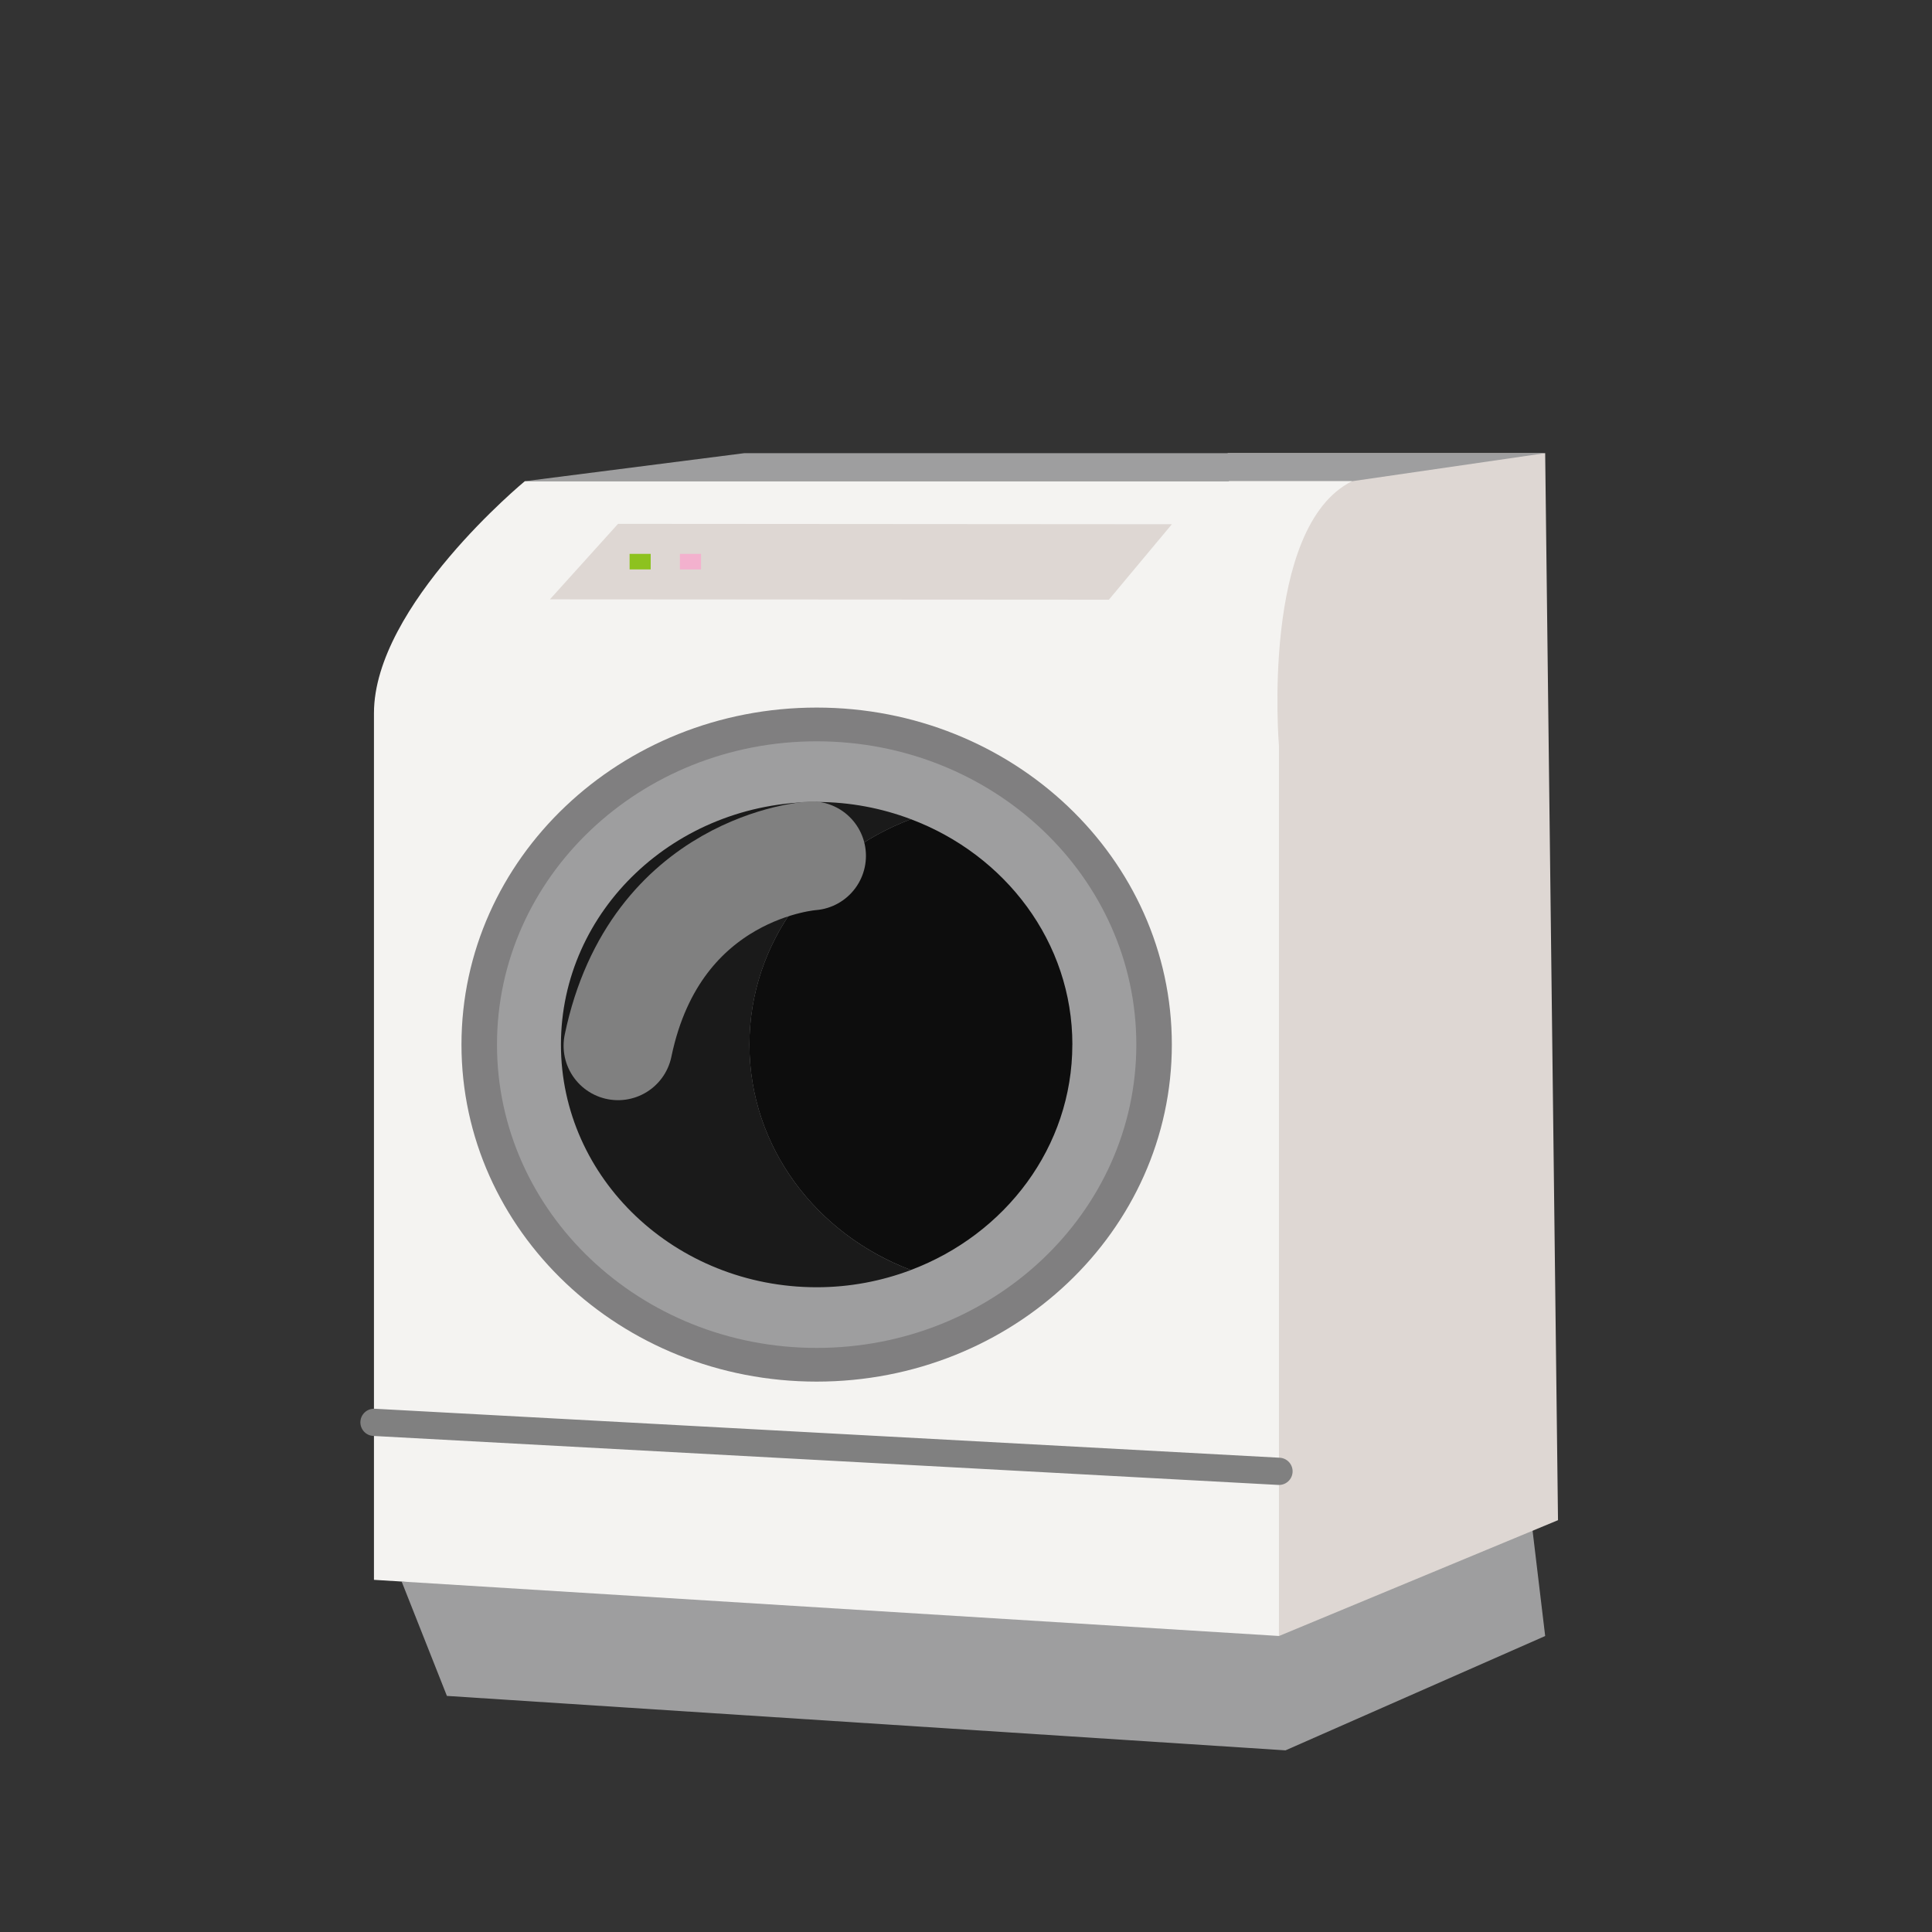
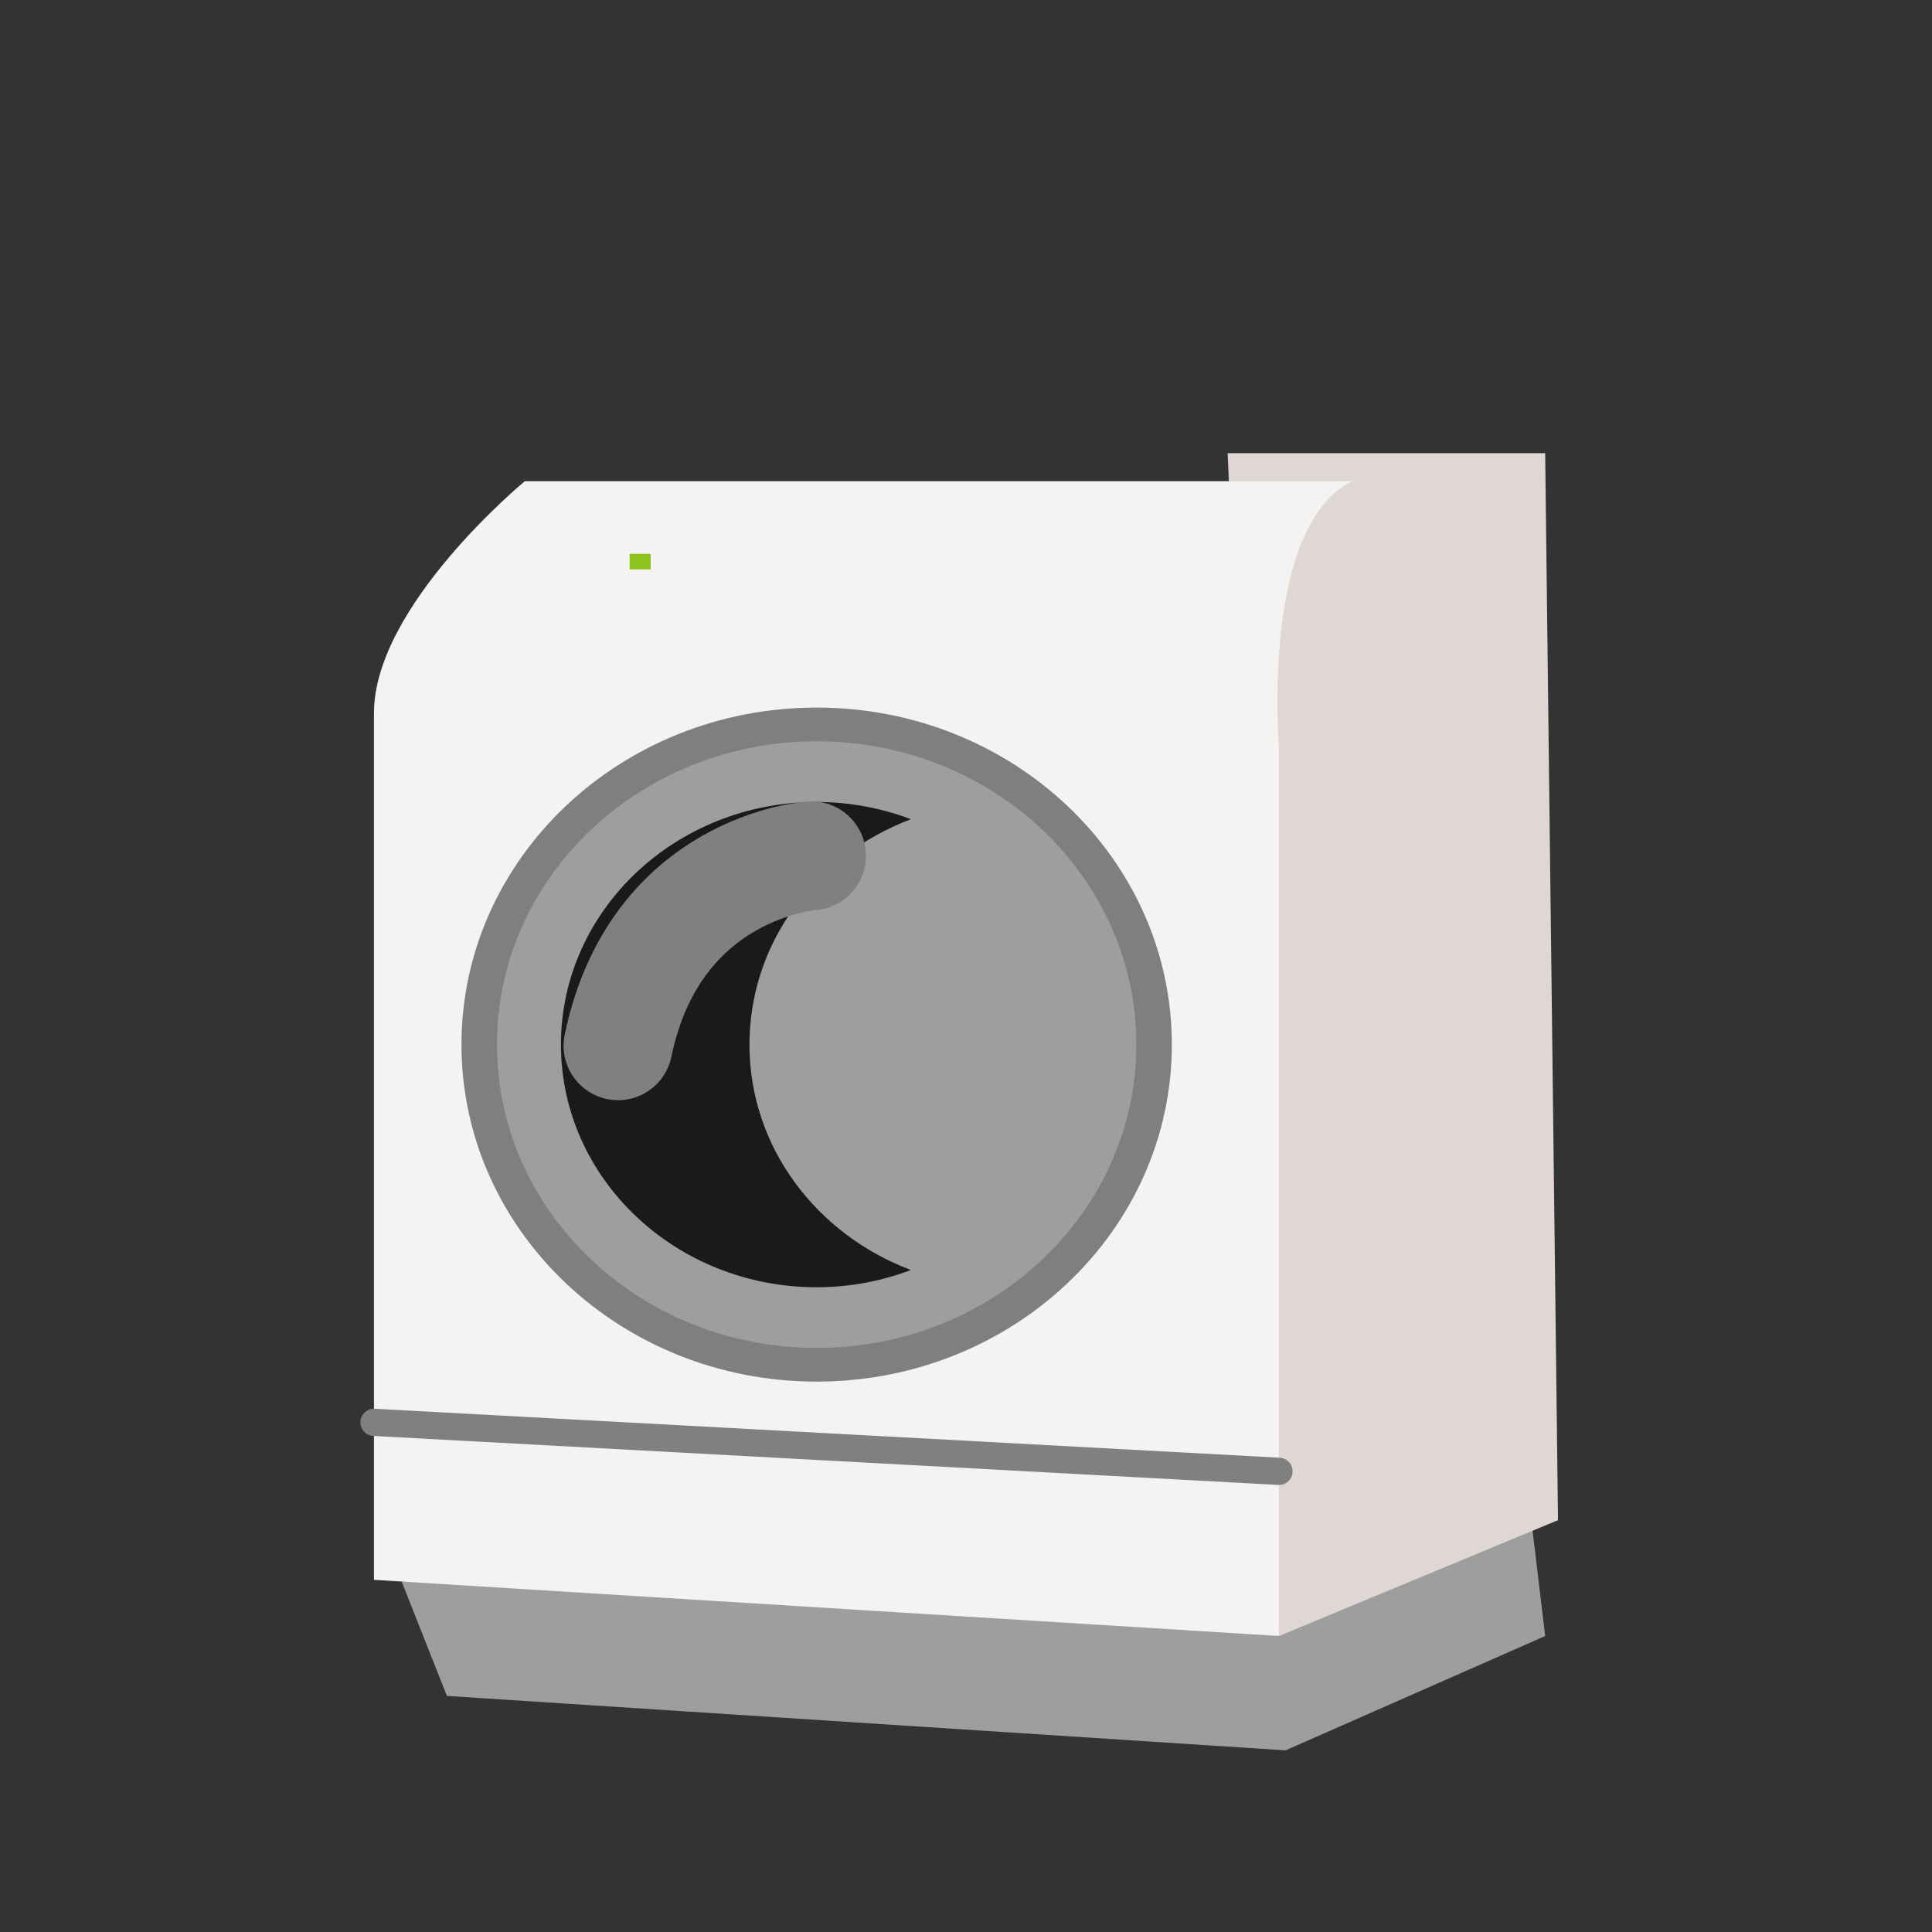
<svg xmlns="http://www.w3.org/2000/svg" id="_レイヤー_2" data-name="レイヤー 2" viewBox="0 0 500 500">
  <rect x="0" y="0" width="500" height="500" fill="#333333" stroke="none" />
  <defs>
    <style>
      .cls-1 {
        fill: #ded7d3;
      }

      .cls-2 {
        fill: #f4f3f1;
      }

      .cls-3 {
        stroke-width: 28.19px;
      }

      .cls-3, .cls-4, .cls-5 {
        fill: none;
      }

      .cls-3, .cls-5 {
        stroke: gray;
        stroke-linecap: round;
      }

      .cls-6 {
        fill: #807f80;
      }

      .cls-7 {
        fill: #0d0d0d;
      }

      .cls-8 {
        fill: #1a1a1a;
      }

      .cls-9 {
        fill: #f3b1ce;
      }

      .cls-10 {
        fill: #9e9e9f;
      }

      .cls-5 {
        stroke-width: 7.05px;
      }

      .cls-11 {
        fill: #8dc21f;
      }
    </style>
  </defs>
  <g id="_レイヤー_1-2" data-name="レイヤー 1">
-     <rect class="cls-4" width="500" height="500" />
    <g>
      <polygon class="cls-10" points="103.95 409.31 115.66 438.9 332.69 452.99 399.89 423.4 395.93 390.29 103.95 409.31" />
      <polygon class="cls-1" points="403.21 393.42 331 423.4 317.72 117.28 399.89 117.28 403.21 393.42" />
-       <polygon class="cls-10" points="349.93 124.54 135.82 124.54 192.62 117.28 399.89 117.28 349.93 124.54" />
      <path class="cls-2" d="M135.82,124.54s-39.04,32.18-39.04,60.03v224.29l234.21,14.53v-230.37s-4.79-56.68,18.93-68.49h-214.1Z" />
      <path class="cls-6" d="M303.27,270.34c0,48.17-41.16,87.22-91.92,87.22-50.77,0-91.92-39.05-91.92-87.22s41.16-87.22,91.92-87.22,91.92,39.05,91.92,87.22Z" />
      <path class="cls-10" d="M294.08,270.34c0,43.35-37.04,78.5-82.73,78.5-45.69,0-82.73-35.15-82.73-78.5s37.04-78.49,82.73-78.49,82.73,35.14,82.73,78.49Z" />
      <g>
        <path class="cls-8" d="M193.96,270.34c0-26.5,17.32-49.11,41.79-58.33-7.55-2.85-15.77-4.46-24.4-4.46-36.55,0-66.18,28.11-66.18,62.79s29.63,62.79,66.18,62.8c8.63,0,16.84-1.61,24.4-4.46-24.47-9.22-41.79-31.84-41.79-58.33Z" />
-         <path class="cls-7" d="M277.53,270.34c0-26.5-17.32-49.11-41.79-58.33-24.46,9.22-41.79,31.84-41.79,58.33s17.32,49.11,41.79,58.33c24.46-9.22,41.78-31.84,41.78-58.33Z" />
      </g>
      <path class="cls-3" d="M210.01,221.49s-40.4,2.64-50.06,49.14" />
      <line class="cls-5" x1="96.79" y1="368.1" x2="331" y2="380.78" />
-       <polygon class="cls-1" points="286.98 155.2 142.32 155.11 159.95 135.57 303.28 135.67 286.98 155.2" />
      <rect class="cls-11" x="162.94" y="143.34" width="5.46" height="4.02" />
-       <rect class="cls-9" x="175.96" y="143.35" width="5.46" height="4.02" />
    </g>
  </g>
</svg>